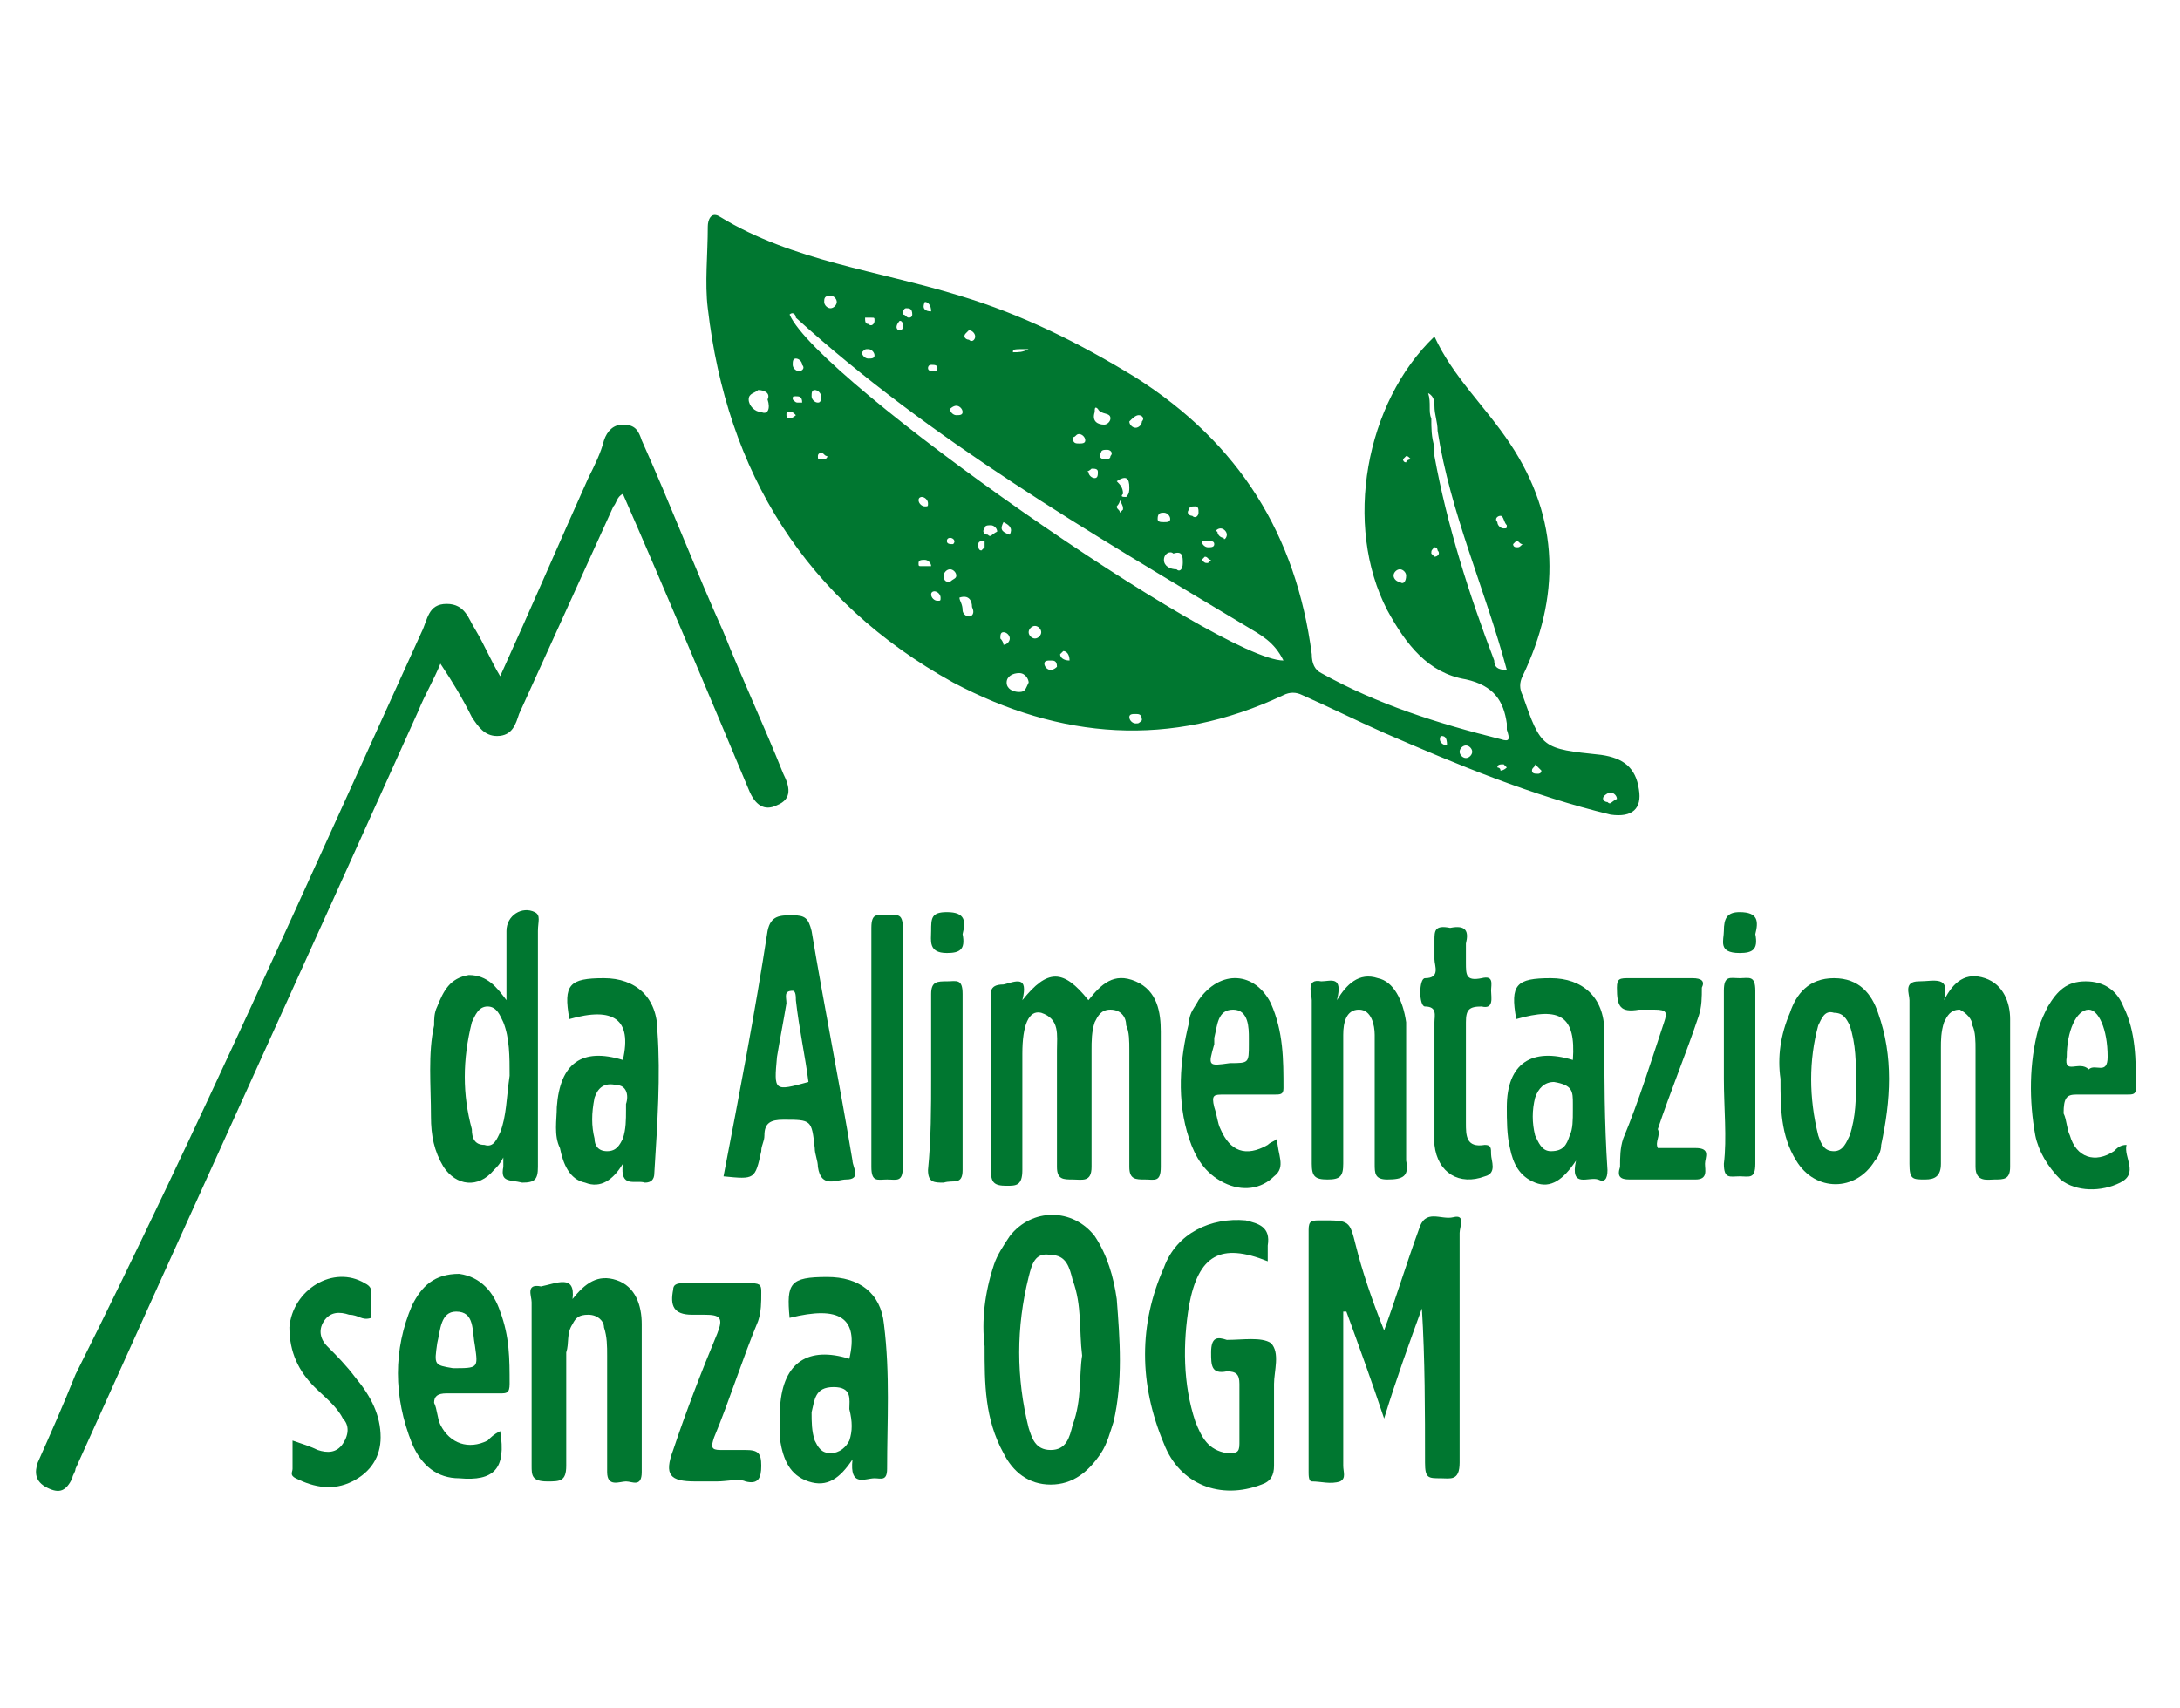
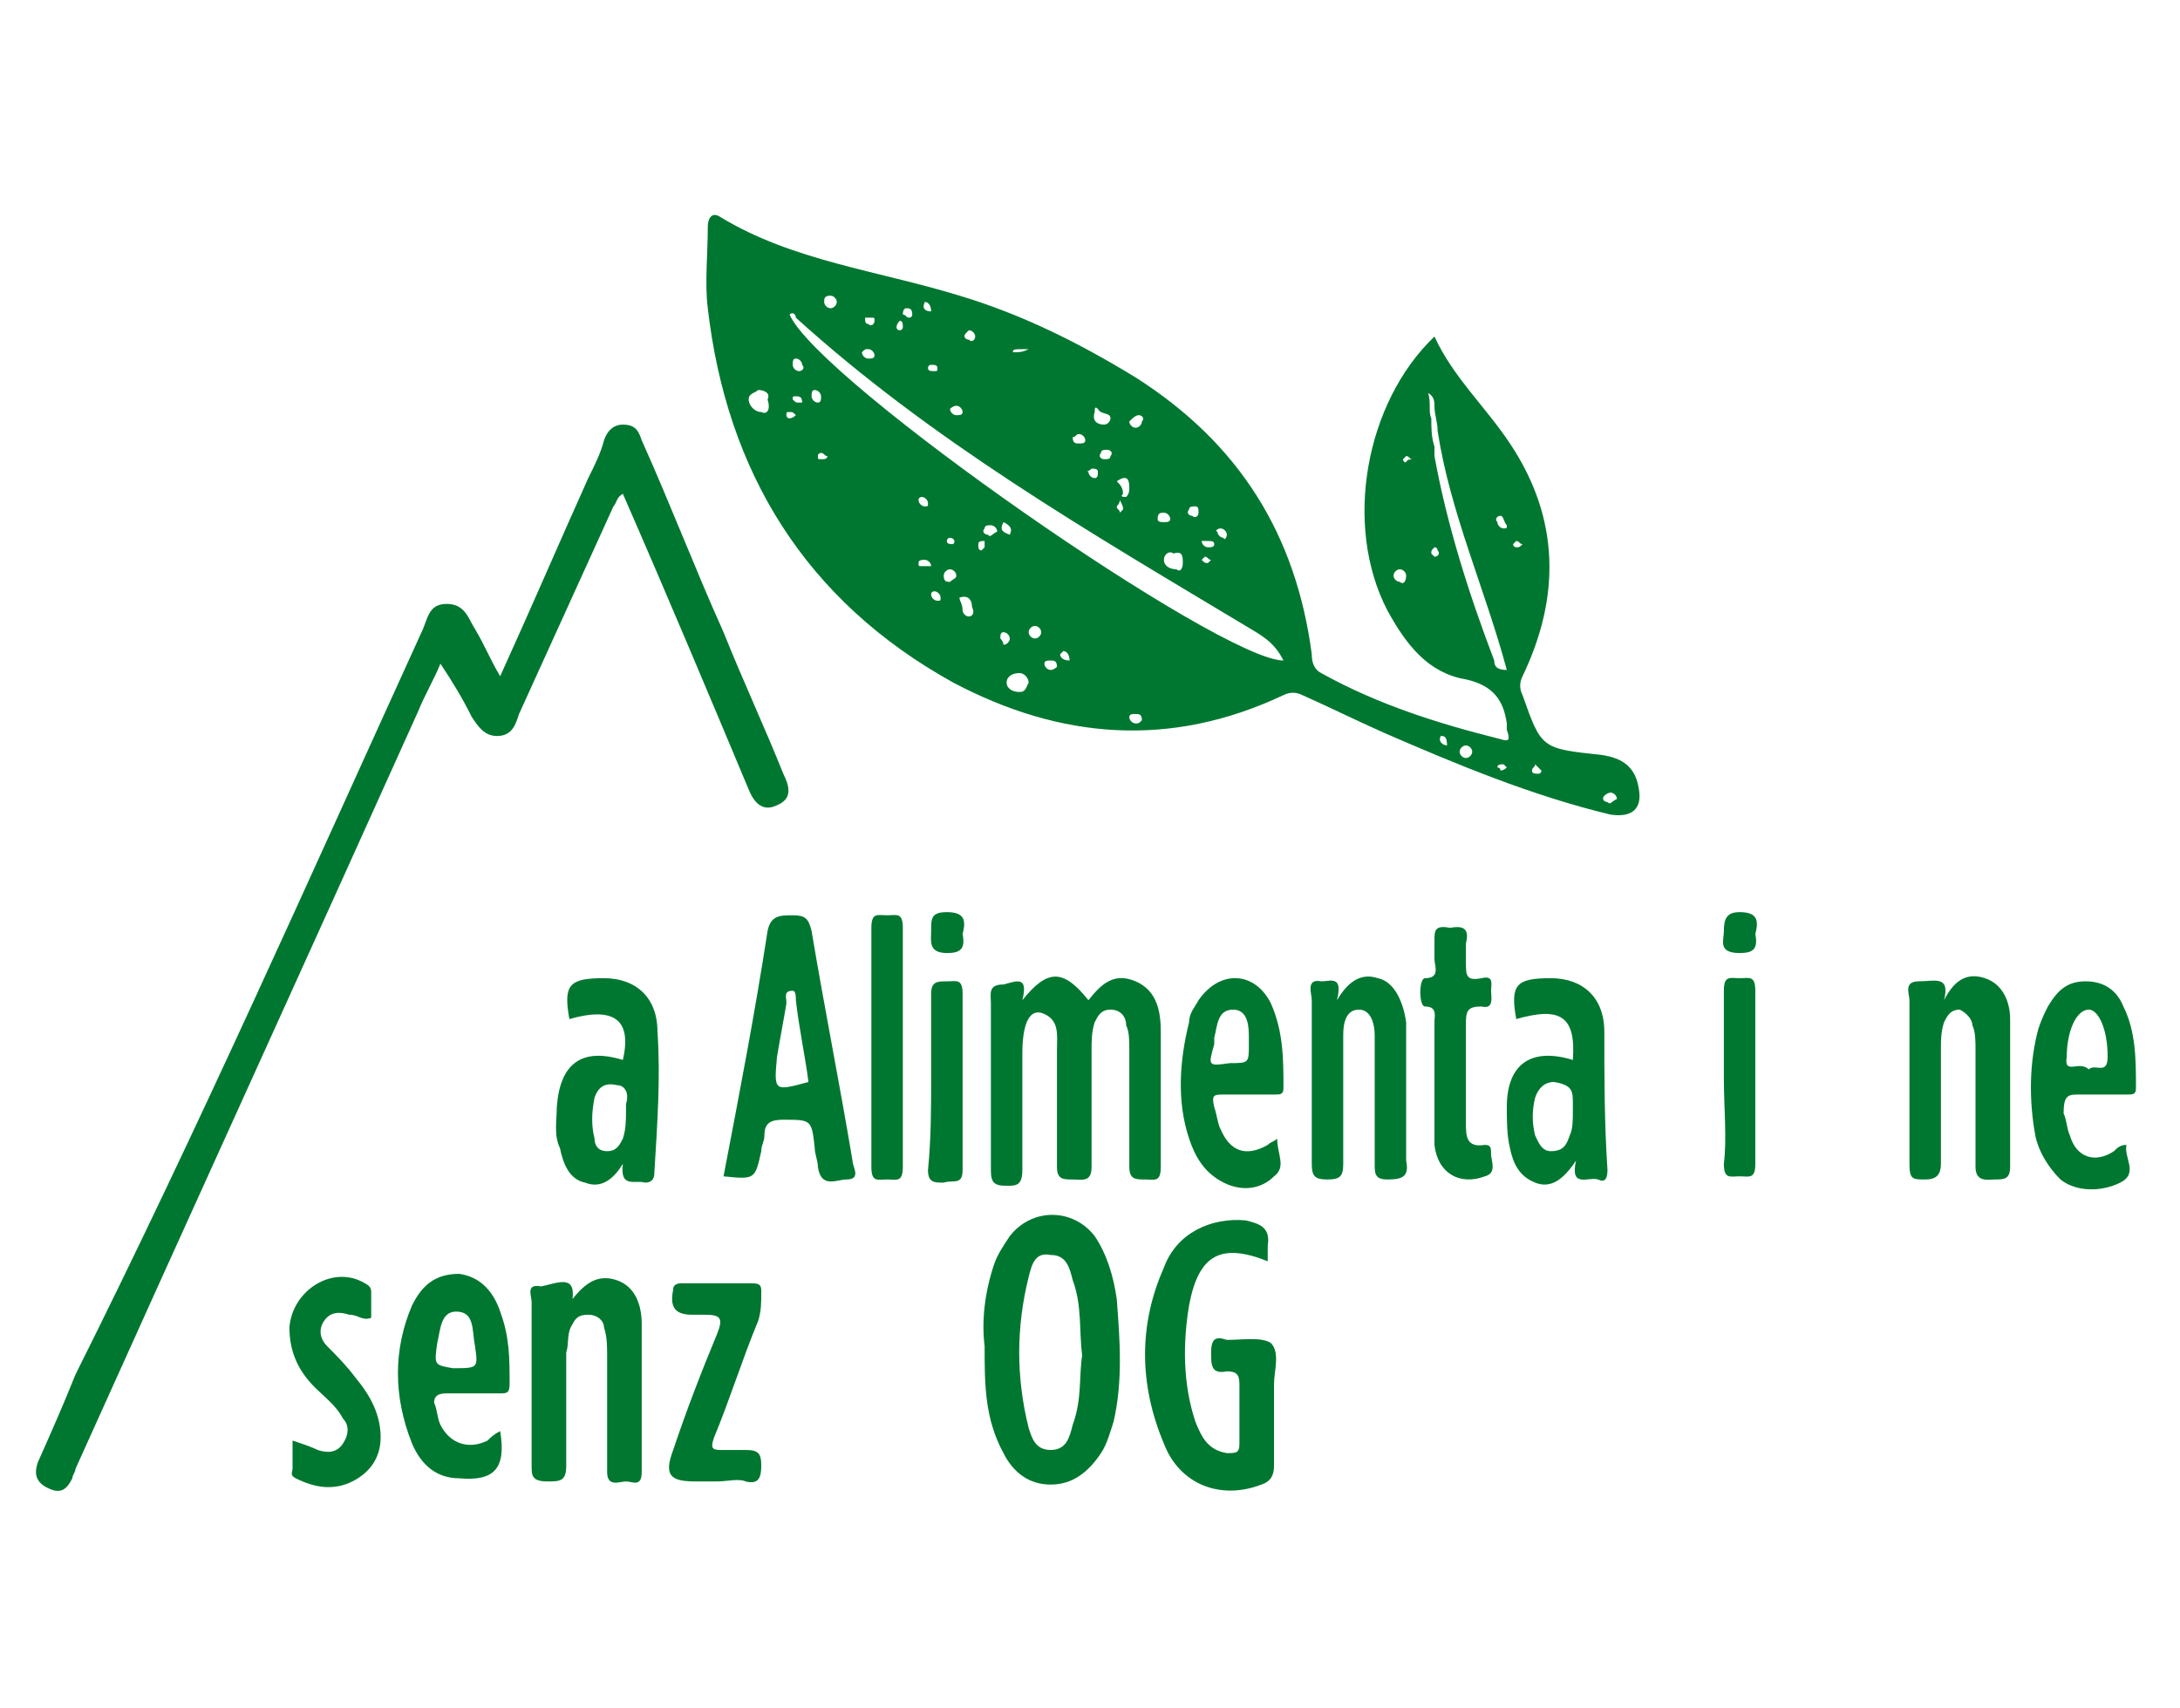
<svg xmlns="http://www.w3.org/2000/svg" version="1.1" id="Livello_1" x="0px" y="0px" viewBox="0 0 69.3 54.3" style="enable-background:new 0 0 69.3 54.3;" xml:space="preserve">
  <style type="text/css">
	.st0{fill:#007730;}
	.st1{fill:#017730;}
</style>
  <g>
    <path class="st0" d="M15.9,21.5c1-2.2,1.9-4.3,2.8-6.3c0.2-0.4,0.4-0.8,0.5-1.2c0.1-0.3,0.3-0.5,0.6-0.5c0.4,0,0.5,0.2,0.6,0.5   c0.9,2,1.7,4.1,2.6,6.1c0.6,1.5,1.3,3,1.9,4.5c0.2,0.4,0.3,0.8-0.2,1c-0.4,0.2-0.7,0-0.9-0.5c-1.3-3.1-2.6-6.2-4-9.4   c-0.2,0.1-0.2,0.3-0.3,0.4c-1,2.2-2,4.4-3,6.6c-0.1,0.3-0.2,0.7-0.7,0.7c-0.4,0-0.6-0.3-0.8-0.6c-0.3-0.6-0.6-1.1-1-1.7   c-0.2,0.5-0.5,1-0.7,1.5c-3.6,8-7.3,16.1-10.9,24.1c0,0.1-0.1,0.2-0.1,0.3c-0.2,0.4-0.4,0.5-0.8,0.3c-0.4-0.2-0.4-0.5-0.3-0.8   c0.4-0.9,0.8-1.8,1.2-2.8C6.3,35.9,9.8,28,13.4,20.1c0.2-0.4,0.2-0.9,0.8-0.9c0.6,0,0.7,0.5,0.9,0.8C15.4,20.5,15.6,21,15.9,21.5z" />
-     <path class="st0" d="M44,42.3c0.4-1.1,0.7-2.1,1.1-3.2c0.2-0.7,0.7-0.3,1.1-0.4c0.4-0.1,0.2,0.3,0.2,0.5c0,2.4,0,4.9,0,7.3   c0,0.6-0.3,0.5-0.6,0.5c-0.4,0-0.5,0-0.5-0.5c0-1.6,0-3.3-0.1-4.9c-0.4,1.1-0.8,2.2-1.2,3.5c-0.4-1.2-0.8-2.3-1.2-3.4   c0,0-0.1,0-0.1,0c0,1.6,0,3.2,0,4.9c0,0.2,0.1,0.4-0.1,0.5c-0.3,0.1-0.6,0-0.9,0c-0.1,0-0.1-0.2-0.1-0.3c0-2.6,0-5.1,0-7.7   c0-0.3,0.1-0.3,0.4-0.3c0.9,0,0.9,0,1.1,0.8C43.3,40.4,43.6,41.3,44,42.3z" />
    <path class="st0" d="M32.5,31.8c0.8-1,1.3-1,2.1,0c0.4-0.5,0.8-0.9,1.5-0.6c0.7,0.3,0.8,1,0.8,1.6c0,1.4,0,2.9,0,4.3   c0,0.5-0.2,0.4-0.5,0.4c-0.3,0-0.5,0-0.5-0.4c0-1.2,0-2.4,0-3.7c0-0.3,0-0.6-0.1-0.8c0-0.3-0.2-0.5-0.5-0.5c-0.3,0-0.4,0.2-0.5,0.4   c-0.1,0.3-0.1,0.6-0.1,0.9c0,1.2,0,2.4,0,3.7c0,0.5-0.3,0.4-0.6,0.4c-0.3,0-0.5,0-0.5-0.4c0-1.2,0-2.5,0-3.7c0-0.5,0.1-1-0.5-1.2   c-0.4-0.1-0.6,0.4-0.6,1.3c0,1.2,0,2.4,0,3.7c0,0.5-0.2,0.5-0.5,0.5c-0.4,0-0.5-0.1-0.5-0.5c0-1.8,0-3.5,0-5.3   c0-0.3-0.1-0.6,0.4-0.6C32.3,31.2,32.7,31,32.5,31.8z" />
    <path class="st0" d="M40.3,40.1c-1.5-0.6-2.2-0.2-2.5,1.4c-0.2,1.2-0.2,2.5,0.2,3.7c0.2,0.5,0.4,0.9,1,1c0.3,0,0.4,0,0.4-0.3   c0-0.6,0-1.2,0-1.9c0-0.3-0.1-0.4-0.4-0.4c-0.5,0.1-0.5-0.2-0.5-0.6c0-0.5,0.2-0.5,0.5-0.4c0.5,0,1.1-0.1,1.4,0.1   c0.3,0.3,0.1,0.9,0.1,1.3c0,0.9,0,1.7,0,2.6c0,0.3-0.1,0.5-0.4,0.6c-1.3,0.5-2.6,0-3.1-1.3c-0.8-1.9-0.8-3.8,0-5.6   c0.4-1.1,1.5-1.6,2.6-1.5c0.4,0.1,0.8,0.2,0.7,0.8C40.3,39.6,40.3,39.8,40.3,40.1z" />
    <path class="st1" d="M18.2,41.3c0.4-0.5,0.8-0.8,1.4-0.6c0.6,0.2,0.8,0.8,0.8,1.4c0,1.6,0,3.1,0,4.7c0,0.5-0.3,0.3-0.5,0.3   c-0.2,0-0.6,0.2-0.6-0.3c0-1.2,0-2.5,0-3.7c0-0.3,0-0.6-0.1-0.9c0-0.2-0.2-0.4-0.5-0.4c-0.3,0-0.4,0.1-0.5,0.3   c-0.2,0.3-0.1,0.6-0.2,0.9c0,1.2,0,2.4,0,3.6c0,0.5-0.2,0.5-0.6,0.5c-0.5,0-0.5-0.2-0.5-0.5c0-1.7,0-3.5,0-5.2   c0-0.2-0.2-0.6,0.3-0.5C17.7,40.8,18.3,40.5,18.2,41.3z" />
    <path class="st0" d="M42.5,31.8c0.3-0.5,0.7-0.9,1.3-0.7c0.5,0.1,0.8,0.7,0.9,1.4c0,1,0,2.1,0,3.1c0,0.5,0,0.9,0,1.3   c0.1,0.5-0.1,0.6-0.6,0.6c-0.4,0-0.4-0.2-0.4-0.5c0-1.2,0-2.4,0-3.6c0-0.2,0-0.3,0-0.5c0-0.3-0.1-0.8-0.5-0.8   c-0.4,0-0.5,0.4-0.5,0.8c0,1.4,0,2.7,0,4.1c0,0.4-0.1,0.5-0.5,0.5c-0.4,0-0.5-0.1-0.5-0.5c0-1.7,0-3.5,0-5.2c0-0.2-0.2-0.7,0.3-0.6   C42.3,31.2,42.7,31,42.5,31.8z" />
    <path class="st0" d="M61.8,31.8c0.3-0.6,0.7-0.9,1.3-0.7c0.6,0.2,0.8,0.8,0.8,1.3c0,0.7,0,1.5,0,2.2c0,0.8,0,1.7,0,2.5   c0,0.4-0.2,0.4-0.5,0.4c-0.2,0-0.6,0.1-0.6-0.4c0-1.2,0-2.5,0-3.7c0-0.3,0-0.6-0.1-0.8c0-0.2-0.2-0.4-0.4-0.5   c-0.3,0-0.4,0.2-0.5,0.4c-0.1,0.3-0.1,0.6-0.1,0.8c0,1.2,0,2.4,0,3.7c0,0.4-0.2,0.5-0.5,0.5c-0.4,0-0.5,0-0.5-0.5   c0-1.7,0-3.5,0-5.2c0-0.2-0.2-0.6,0.3-0.6C61.5,31.2,62,31,61.8,31.8z" />
    <path class="st0" d="M22.8,47.1c-0.2,0-0.4,0-0.7,0c-0.8,0-1-0.2-0.7-1c0.4-1.2,0.9-2.5,1.4-3.7c0.2-0.5,0.1-0.6-0.4-0.6   c-0.1,0-0.3,0-0.4,0c-0.6,0-0.7-0.3-0.6-0.8c0-0.2,0.2-0.2,0.3-0.2c0.7,0,1.5,0,2.2,0c0.3,0,0.3,0.1,0.3,0.3c0,0.3,0,0.6-0.1,0.9   c-0.5,1.2-0.9,2.5-1.4,3.7c-0.1,0.3-0.1,0.4,0.2,0.4c0.3,0,0.6,0,0.8,0c0.4,0,0.5,0.1,0.5,0.5c0,0.4-0.1,0.6-0.5,0.5   C23.5,47,23.1,47.1,22.8,47.1z" />
    <path class="st0" d="M9.3,45.8c0.3,0.1,0.6,0.2,0.8,0.3c0.3,0.1,0.6,0.1,0.8-0.2c0.2-0.3,0.2-0.6,0-0.8c-0.2-0.4-0.6-0.7-0.9-1   c-0.5-0.5-0.8-1.1-0.8-1.9c0.1-1.2,1.4-2,2.4-1.4c0.2,0.1,0.2,0.2,0.2,0.3c0,0.3,0,0.5,0,0.8c-0.3,0.1-0.4-0.1-0.7-0.1   c-0.3-0.1-0.6-0.1-0.8,0.2c-0.2,0.3-0.1,0.6,0.1,0.8c0.3,0.3,0.6,0.6,0.9,1c0.5,0.6,0.8,1.2,0.8,1.9c0,0.6-0.3,1.1-0.9,1.4   c-0.6,0.3-1.2,0.2-1.8-0.1c-0.2-0.1-0.1-0.2-0.1-0.3C9.3,46.3,9.3,46.1,9.3,45.8z" />
-     <path class="st0" d="M52.7,36.5c0.4,0,0.8,0,1.2,0c0.5,0,0.3,0.3,0.3,0.5c0,0.2,0.1,0.5-0.3,0.5c-0.7,0-1.4,0-2.1,0   c-0.3,0-0.4-0.1-0.3-0.4c0-0.3,0-0.6,0.1-0.9c0.5-1.2,0.9-2.5,1.3-3.7c0.1-0.3,0.1-0.4-0.3-0.4c-0.2,0-0.3,0-0.5,0   c-0.6,0.1-0.7-0.1-0.7-0.7c0-0.3,0.1-0.3,0.4-0.3c0.7,0,1.3,0,2,0c0.3,0,0.4,0.1,0.3,0.3c0,0.3,0,0.6-0.1,0.9   c-0.4,1.2-0.9,2.4-1.3,3.6C52.8,36.1,52.6,36.3,52.7,36.5z" />
    <path class="st0" d="M46.1,29.5c0.5-0.1,0.6,0.1,0.5,0.5c0,0.2,0,0.4,0,0.6c0,0.4,0,0.6,0.5,0.5c0.4-0.1,0.3,0.2,0.3,0.4   c0,0.2,0.1,0.6-0.3,0.5c-0.4,0-0.5,0.1-0.5,0.5c0,1.1,0,2.1,0,3.2c0,0.4,0,0.8,0.6,0.7c0.2,0,0.2,0.1,0.2,0.3   c0,0.2,0.2,0.6-0.2,0.7c-0.8,0.3-1.5-0.1-1.6-1c0-1.3,0-2.6,0-3.9c0-0.2,0.1-0.5-0.3-0.5c-0.2,0-0.2-0.9,0-0.9   c0.5,0,0.3-0.4,0.3-0.6c0-0.2,0-0.4,0-0.6C45.6,29.6,45.6,29.4,46.1,29.5z" />
    <path class="st0" d="M28.7,33.3c0,1.3,0,2.5,0,3.8c0,0.5-0.2,0.4-0.5,0.4c-0.3,0-0.5,0.1-0.5-0.4c0-2.5,0-5.1,0-7.6   c0-0.5,0.2-0.4,0.5-0.4c0.3,0,0.5-0.1,0.5,0.4C28.7,30.7,28.7,32,28.7,33.3z" />
    <path class="st0" d="M54.8,34.3c0-0.9,0-1.8,0-2.8c0-0.5,0.2-0.4,0.5-0.4c0.3,0,0.5-0.1,0.5,0.4c0,1.8,0,3.7,0,5.5   c0,0.5-0.2,0.4-0.5,0.4c-0.3,0-0.5,0.1-0.5-0.4C54.9,36.2,54.8,35.2,54.8,34.3z" />
    <path class="st0" d="M29.6,34.3c0-0.9,0-1.8,0-2.7c0-0.4,0.2-0.4,0.5-0.4c0.3,0,0.5-0.1,0.5,0.4c0,1.9,0,3.7,0,5.6   c0,0.5-0.3,0.3-0.6,0.4c-0.3,0-0.5,0-0.5-0.4C29.6,36.2,29.6,35.2,29.6,34.3z" />
    <path class="st0" d="M55.8,29.7c0.1,0.5-0.1,0.6-0.5,0.6c-0.7,0-0.5-0.4-0.5-0.7c0-0.4,0.1-0.6,0.5-0.6   C55.9,29,55.9,29.3,55.8,29.7z" />
    <path class="st0" d="M30.6,29.7c0.1,0.5-0.1,0.6-0.5,0.6c-0.6,0-0.5-0.4-0.5-0.7c0-0.4,0-0.6,0.5-0.6C30.7,29,30.7,29.3,30.6,29.7z   " />
    <path class="st0" d="M52.1,25.1c-0.1-0.7-0.5-1-1.2-1.1c-1.9-0.2-1.9-0.2-2.5-1.9c-0.1-0.2-0.1-0.4,0-0.6c1.2-2.5,1.2-5-0.4-7.4   c-0.8-1.2-1.8-2.1-2.4-3.4c-2.2,2.1-2.9,6-1.5,8.7c0.6,1.1,1.3,2,2.5,2.2c0.9,0.2,1.2,0.7,1.3,1.4c0,0.1,0,0.1,0,0.2   c0.1,0.3,0.1,0.4-0.2,0.3c-2-0.5-3.9-1.1-5.7-2.1c-0.2-0.1-0.3-0.3-0.3-0.6c-0.5-3.8-2.3-6.7-5.6-8.8c-1.8-1.1-3.6-2-5.6-2.6   c-2.6-0.8-5.3-1.1-7.6-2.5c-0.3-0.2-0.4,0.1-0.4,0.3c0,0.9-0.1,1.8,0,2.6c0.6,5.2,3.1,9.3,7.8,11.9c3.4,1.8,6.9,2.1,10.5,0.4   c0.2-0.1,0.4-0.1,0.6,0c0.9,0.4,1.7,0.8,2.6,1.2c2.3,1,4.7,2,7.2,2.6C51.9,26,52.2,25.7,52.1,25.1z M44.5,18.5   c-0.1,0-0.2-0.1-0.2-0.2c0-0.1,0.1-0.2,0.2-0.2c0.1,0,0.2,0.1,0.2,0.2C44.7,18.5,44.6,18.6,44.5,18.5z M44.7,14.7   c-0.1,0-0.1-0.1-0.1-0.1c0,0,0.1-0.1,0.1-0.1c0.1,0,0.1,0.1,0.2,0.1C44.7,14.6,44.7,14.7,44.7,14.7z M47.7,16.4   c0.1,0,0.1,0.2,0.2,0.3c0,0.1,0,0.1-0.1,0.1c-0.1,0-0.2-0.1-0.2-0.2C47.5,16.5,47.6,16.4,47.7,16.4z M45.6,17.7   c0,0-0.1-0.1-0.1-0.1c0-0.1,0-0.1,0.1-0.2c0.1,0,0.1,0.1,0.1,0.1C45.8,17.6,45.7,17.7,45.6,17.7z M47.5,21   c-0.8-2.1-1.5-4.3-1.9-6.5c0-0.1,0-0.2,0-0.3c-0.1-0.3-0.1-0.6-0.1-0.9c-0.1-0.2,0-0.5-0.1-0.8c0.2,0.1,0.2,0.3,0.2,0.4   c0,0,0,0,0,0c0,0.3,0.1,0.5,0.1,0.8c0.4,2.6,1.5,5,2.2,7.6C47.6,21.3,47.5,21.2,47.5,21z M38.8,16.8c0.1,0,0.2,0.1,0.2,0.2   c0,0.1-0.1,0.2-0.1,0.1c-0.1,0-0.2-0.1-0.2-0.2C38.6,16.9,38.7,16.8,38.8,16.8z M38.4,17.2c0.1,0,0.2,0,0.2,0.1   c0,0.1-0.1,0.1-0.2,0.1c-0.1,0-0.2-0.1-0.2-0.2C38.2,17.2,38.3,17.2,38.4,17.2z M38.3,17.7c0.1,0,0.1,0.1,0.2,0.1   c0,0-0.1,0.1-0.1,0.1c-0.1,0-0.1,0-0.2-0.1C38.2,17.8,38.3,17.7,38.3,17.7z M38,16.1c0.1,0,0.1,0.1,0.1,0.2c0,0.1-0.1,0.2-0.2,0.1   c-0.1,0-0.2-0.1-0.1-0.2C37.8,16.1,37.9,16.1,38,16.1z M37.6,17.9c0,0.2-0.1,0.3-0.2,0.2c-0.2,0-0.4-0.1-0.4-0.3   c0-0.2,0.2-0.3,0.3-0.2C37.6,17.5,37.6,17.7,37.6,17.9z M37,16.3c0.1,0,0.2,0.1,0.2,0.2c0,0.1-0.1,0.1-0.2,0.1   c-0.1,0-0.2,0-0.2-0.1C36.8,16.3,36.9,16.3,37,16.3z M36.2,13.2c0.1,0,0.2,0.1,0.1,0.2c0,0.1-0.1,0.2-0.2,0.2   c-0.1,0-0.2-0.1-0.2-0.2C36,13.3,36.1,13.2,36.2,13.2z M35.9,15.5c0,0.1,0,0.2-0.1,0.3c-0.1,0-0.2,0-0.1-0.1c0-0.2-0.1-0.3-0.2-0.4   C35.8,15.1,35.9,15.2,35.9,15.5z M35.7,16.2c0,0-0.1,0.1-0.1,0.1c0-0.1-0.1-0.1-0.1-0.2c0,0,0.1-0.1,0.1-0.2   C35.7,16.1,35.7,16.1,35.7,16.2z M34.9,13c0.1,0.2,0.4,0.1,0.4,0.3c0,0.1-0.1,0.2-0.2,0.2c-0.2,0-0.4-0.1-0.3-0.4   C34.8,13,34.8,12.9,34.9,13z M35.3,14.5c0,0.1-0.1,0.1-0.2,0.1c-0.1,0-0.2-0.1-0.1-0.2c0-0.1,0.1-0.1,0.2-0.1   C35.3,14.3,35.4,14.4,35.3,14.5z M34.7,14.9c0.1,0,0.2,0,0.2,0.1c0,0.1,0,0.2-0.1,0.2c-0.1,0-0.2-0.1-0.2-0.2   C34.5,15,34.6,15,34.7,14.9z M34.3,13.8c0.1,0,0.2,0.1,0.2,0.2c0,0.1-0.1,0.1-0.2,0.1c-0.1,0-0.2,0-0.2-0.2   C34.2,13.9,34.2,13.8,34.3,13.8z M32.7,11.1c-0.2,0.1-0.3,0.1-0.5,0.1C32.2,11.1,32.2,11.1,32.7,11.1z M30.8,10.5   c0.1,0,0.2,0.1,0.2,0.2c0,0.1-0.1,0.2-0.2,0.1c-0.1,0-0.2-0.1-0.1-0.2C30.7,10.6,30.8,10.5,30.8,10.5z M30.4,12.9   c0.1,0,0.2,0.1,0.2,0.2c0,0.1-0.1,0.1-0.2,0.1c-0.1,0-0.2-0.1-0.2-0.2C30.2,13,30.3,12.9,30.4,12.9z M29.8,11.7   c0,0.1,0,0.1-0.1,0.1c-0.1,0-0.2,0-0.2-0.1c0,0,0-0.1,0.1-0.1C29.7,11.6,29.8,11.6,29.8,11.7z M29.6,9.9   C29.6,9.9,29.5,9.9,29.6,9.9c-0.2,0-0.3-0.1-0.2-0.3C29.5,9.6,29.6,9.7,29.6,9.9z M28.8,9.8c0.1,0,0.2,0,0.2,0.2   c0,0.1-0.1,0.1-0.1,0.1c-0.1,0-0.1-0.1-0.2-0.1C28.7,9.8,28.8,9.8,28.8,9.8z M28.6,10.2c0.1,0,0.1,0.1,0.1,0.2   c0,0.1-0.1,0.1-0.1,0.1c-0.1,0-0.1-0.1-0.1-0.1C28.5,10.3,28.6,10.2,28.6,10.2z M27.7,10.1c0.1,0,0.1,0,0.1,0.1   c0,0.1-0.1,0.2-0.2,0.1c-0.1,0-0.1-0.1-0.1-0.2C27.6,10.1,27.7,10.1,27.7,10.1z M27.6,11.1c0.1,0,0.2,0.1,0.2,0.2   c0,0.1-0.1,0.1-0.2,0.1c-0.1,0-0.2-0.1-0.2-0.2C27.5,11.1,27.5,11.1,27.6,11.1z M26.4,9.4c0.1,0,0.2,0.1,0.2,0.2   c0,0.1-0.1,0.2-0.2,0.2c-0.1,0-0.2-0.1-0.2-0.2C26.2,9.5,26.2,9.4,26.4,9.4z M24.2,13.1c-0.2,0-0.4-0.2-0.4-0.4   c0-0.2,0.2-0.2,0.3-0.3c0.2,0,0.4,0.1,0.3,0.3C24.5,13,24.4,13.2,24.2,13.1z M25.1,13.3c-0.1,0-0.1-0.1-0.1-0.1   c0-0.1,0-0.1,0.1-0.1c0.1,0,0.1,0,0.2,0.1C25.3,13.2,25.2,13.3,25.1,13.3z M25.4,12.8c-0.1,0-0.1,0-0.2-0.1c0-0.1,0-0.1,0.1-0.1   c0.1,0,0.2,0,0.2,0.2C25.5,12.8,25.4,12.8,25.4,12.8z M25.4,11.8c-0.1,0-0.2-0.1-0.2-0.2c0-0.1,0-0.2,0.1-0.2   c0.1,0,0.2,0.1,0.2,0.2C25.6,11.7,25.5,11.8,25.4,11.8z M25.8,12.6c0-0.1,0-0.2,0.1-0.2c0.1,0,0.2,0.1,0.2,0.2c0,0.1,0,0.2-0.1,0.2   C25.9,12.8,25.8,12.7,25.8,12.6z M26.1,14.6c-0.1,0-0.1,0-0.1-0.1c0-0.1,0.1-0.1,0.1-0.1c0.1,0,0.1,0.1,0.2,0.1   C26.3,14.6,26.2,14.6,26.1,14.6z M29.3,18c-0.1,0-0.1,0-0.1-0.1c0-0.1,0.1-0.1,0.2-0.1c0.1,0,0.2,0.1,0.2,0.2   C29.5,18,29.4,18,29.3,18z M29.4,16.1c-0.1,0-0.2-0.1-0.2-0.2c0-0.1,0.1-0.1,0.1-0.1c0.1,0,0.2,0.1,0.2,0.2   C29.5,16.1,29.5,16.1,29.4,16.1z M29.8,19.1c-0.1,0-0.2-0.1-0.2-0.2c0-0.1,0.1-0.1,0.1-0.1c0.1,0,0.2,0.1,0.2,0.2   C29.9,19.1,29.9,19.1,29.8,19.1z M30.2,18.5c-0.1,0-0.2,0-0.2-0.2c0-0.1,0.1-0.2,0.2-0.2c0.1,0,0.2,0.1,0.2,0.2   C30.4,18.4,30.3,18.4,30.2,18.5z M30.3,17.3c-0.1,0-0.2,0-0.2-0.1c0-0.1,0.1-0.1,0.1-0.1C30.3,17.1,30.4,17.2,30.3,17.3   C30.4,17.3,30.3,17.3,30.3,17.3z M30.8,19.6c-0.1,0-0.2-0.1-0.2-0.2c0-0.2-0.1-0.3-0.1-0.4c0.3-0.1,0.4,0.1,0.4,0.3   C31,19.5,30.9,19.6,30.8,19.6z M31.3,17.4c0,0-0.1,0.1-0.1,0.1c-0.1,0-0.1-0.1-0.1-0.2c0-0.1,0.1-0.1,0.2-0.1   C31.3,17.3,31.3,17.4,31.3,17.4z M31.4,17c-0.1,0-0.2-0.1-0.1-0.2c0-0.1,0.1-0.1,0.2-0.1c0.1,0,0.2,0.1,0.2,0.2   C31.5,17,31.5,17.1,31.4,17z M31.8,20.3c0-0.1,0-0.2,0.1-0.2c0.1,0,0.2,0.1,0.2,0.2c0,0.1-0.1,0.2-0.2,0.2   C31.9,20.5,31.9,20.4,31.8,20.3z M31.9,16.6c0.2,0.1,0.3,0.2,0.2,0.4C31.8,16.9,31.8,16.8,31.9,16.6z M32.4,22   c-0.2,0-0.4-0.1-0.4-0.3c0-0.2,0.2-0.3,0.4-0.3c0.2,0,0.3,0.2,0.3,0.3C32.6,21.9,32.6,22,32.4,22z M32.9,20.3   c-0.1,0-0.2-0.1-0.2-0.2c0-0.1,0.1-0.2,0.2-0.2c0.1,0,0.2,0.1,0.2,0.2C33.1,20.2,33,20.3,32.9,20.3z M33.4,21.3   c-0.1,0-0.2-0.1-0.2-0.2c0-0.1,0.1-0.1,0.2-0.1c0.1,0,0.2,0,0.2,0.2C33.5,21.3,33.4,21.3,33.4,21.3z M33.7,20.8   c0,0,0.1-0.1,0.1-0.1c0.1,0,0.2,0.1,0.2,0.3C33.8,21,33.7,20.9,33.7,20.8z M36.1,23c-0.1,0-0.2-0.1-0.2-0.2c0-0.1,0.1-0.1,0.2-0.1   c0.1,0,0.2,0,0.2,0.2C36.2,23,36.2,23,36.1,23z M25.1,10c0.1-0.1,0.2,0,0.2,0.1c4.3,3.9,9.3,6.8,14.3,9.8c0.5,0.3,0.9,0.5,1.2,1.1   C38.8,21,26,12.1,25.1,10z M46,23.7c-0.1,0-0.3-0.1-0.2-0.3C45.9,23.4,46,23.4,46,23.7C46,23.6,46,23.7,46,23.7z M46.6,24.1   c-0.1,0-0.2-0.1-0.2-0.2c0-0.1,0.1-0.2,0.2-0.2c0.1,0,0.2,0.1,0.2,0.2C46.8,24,46.7,24.1,46.6,24.1z M47.7,24.5   c0-0.1-0.1-0.1-0.1-0.1c0-0.1,0.1-0.1,0.2-0.1c0,0,0.1,0.1,0.1,0.1C47.8,24.5,47.7,24.5,47.7,24.5z M48.1,17.3c0,0,0.1-0.1,0.1-0.1   c0.1,0,0.1,0.1,0.2,0.1c-0.1,0.1-0.1,0.1-0.2,0.1C48.2,17.4,48.1,17.4,48.1,17.3z M48.9,24.6c-0.1,0-0.2,0-0.2-0.1   c0-0.1,0.1-0.1,0.1-0.2c0.1,0.1,0.1,0.1,0.2,0.2C49,24.6,48.9,24.6,48.9,24.6z M51.1,25.5c-0.1,0-0.2-0.1-0.1-0.2   c0,0,0.1-0.1,0.2-0.1c0.1,0,0.2,0.1,0.2,0.2C51.2,25.5,51.2,25.6,51.1,25.5z" />
    <path class="st0" d="M35.5,41.3c-0.1-0.7-0.3-1.4-0.7-2c-0.7-0.9-2-0.9-2.7,0c-0.2,0.3-0.4,0.6-0.5,0.9c-0.3,0.9-0.4,1.8-0.3,2.6   c0,1.2,0,2.3,0.6,3.4c0.3,0.6,0.8,1,1.5,1c0.7,0,1.2-0.4,1.6-1c0.2-0.3,0.3-0.7,0.4-1C35.7,43.9,35.6,42.6,35.5,41.3z M34.1,45.3   c-0.1,0.4-0.2,0.8-0.7,0.8c-0.5,0-0.6-0.4-0.7-0.7c-0.4-1.6-0.4-3.2,0-4.8c0.1-0.4,0.2-0.8,0.7-0.7c0.5,0,0.6,0.4,0.7,0.8   c0.3,0.8,0.2,1.6,0.3,2.4C34.3,43.7,34.4,44.5,34.1,45.3z" />
-     <path class="st0" d="M17,29c-0.4-0.2-0.9,0.1-0.9,0.6c0,0.7,0,1.5,0,2.2c-0.3-0.4-0.6-0.8-1.2-0.8c-0.6,0.1-0.8,0.5-1,1   c-0.1,0.2-0.1,0.4-0.1,0.6c-0.2,0.9-0.1,1.9-0.1,2.9c0,0.6,0.1,1.1,0.4,1.6c0.4,0.6,1.1,0.7,1.6,0.1c0.1-0.1,0.2-0.2,0.3-0.4   c0,0.2,0,0.2,0,0.3c-0.1,0.5,0.2,0.4,0.6,0.5c0.4,0,0.5-0.1,0.5-0.5c0-2.5,0-5,0-7.5C17.1,29.3,17.2,29.1,17,29z M15.9,36   c-0.1,0.2-0.2,0.5-0.5,0.4c-0.3,0-0.4-0.2-0.4-0.5c-0.3-1.1-0.3-2.2,0-3.4c0.1-0.2,0.2-0.5,0.5-0.5c0.3,0,0.4,0.3,0.5,0.5   c0.2,0.5,0.2,1.1,0.2,1.7C16.1,34.9,16.1,35.5,15.9,36z" />
    <path class="st0" d="M27.1,36.9c-0.4-2.4-0.9-4.9-1.3-7.3c-0.1-0.4-0.2-0.5-0.6-0.5c-0.4,0-0.7,0-0.8,0.5c-0.4,2.6-0.9,5.2-1.4,7.8   c1,0.1,1,0.1,1.2-0.8c0-0.2,0.1-0.3,0.1-0.5c0-0.4,0.2-0.5,0.6-0.5c0.9,0,0.9,0,1,0.9c0,0.2,0.1,0.4,0.1,0.6   c0.1,0.7,0.6,0.4,0.9,0.4C27.4,37.5,27.1,37.1,27.1,36.9z M24.7,33.6c0.1-0.6,0.2-1.1,0.3-1.7c0-0.2-0.1-0.4,0.2-0.4   c0.1,0,0.1,0.2,0.1,0.3c0.1,0.9,0.3,1.8,0.4,2.6C24.6,34.7,24.6,34.7,24.7,33.6z" />
-     <path class="st1" d="M28.1,42.1c-0.1-1-0.8-1.5-1.8-1.5c-1.2,0-1.3,0.2-1.2,1.3c1.6-0.4,2.2,0,1.9,1.3c-1.3-0.4-2.1,0.1-2.2,1.5   c0,0.4,0,0.7,0,1.1c0.1,0.6,0.3,1.1,0.9,1.3c0.6,0.2,1-0.1,1.4-0.7C27,47.3,27.5,47,27.8,47c0.2,0,0.4,0.1,0.4-0.3   C28.2,45.2,28.3,43.7,28.1,42.1z M27,45.8c-0.1,0.2-0.3,0.4-0.6,0.4c-0.3,0-0.4-0.2-0.5-0.4c-0.1-0.3-0.1-0.6-0.1-0.9   c0.1-0.4,0.1-0.8,0.7-0.8c0.6,0,0.5,0.4,0.5,0.7C27.1,45.2,27.1,45.5,27,45.8z" />
    <path class="st0" d="M14.2,44.3c0.6,0,1.1,0,1.7,0c0.2,0,0.3,0,0.3-0.3c0-0.8,0-1.5-0.3-2.3c-0.2-0.6-0.6-1.1-1.3-1.2   c-0.8,0-1.2,0.4-1.5,1c-0.6,1.4-0.6,2.9,0,4.4c0.3,0.7,0.8,1.1,1.5,1.1c1.1,0.1,1.5-0.3,1.3-1.5c-0.2,0.1-0.3,0.2-0.4,0.3   c-0.6,0.3-1.2,0.1-1.5-0.5c-0.1-0.2-0.1-0.5-0.2-0.7C13.8,44.4,13.9,44.3,14.2,44.3z M13.9,42.7c0.1-0.4,0.1-1,0.6-1   c0.6,0,0.5,0.6,0.6,1.1c0.1,0.7,0.1,0.7-0.7,0.7C13.8,43.4,13.8,43.4,13.9,42.7z" />
    <path class="st0" d="M51,32.8c0-1.1-0.7-1.7-1.7-1.7c-1.1,0-1.3,0.2-1.1,1.3c1.4-0.4,1.9-0.1,1.8,1.3c-1.3-0.4-2.1,0.1-2.1,1.5   c0,0.4,0,0.9,0.1,1.3c0.1,0.5,0.3,0.9,0.8,1.1c0.5,0.2,0.9-0.1,1.3-0.7c-0.2,0.9,0.4,0.5,0.7,0.6c0.2,0.1,0.3,0,0.3-0.3   C51,35.7,51,34.2,51,32.8z M50,35.1c0,0.1,0,0.1,0,0.2c0,0.3,0,0.6-0.1,0.8c-0.1,0.3-0.2,0.5-0.6,0.5c-0.3,0-0.4-0.3-0.5-0.5   c-0.1-0.4-0.1-0.8,0-1.2c0.1-0.3,0.3-0.5,0.6-0.5C50,34.5,50,34.7,50,35.1z" />
    <path class="st0" d="M20.9,32.8c0-1.1-0.7-1.7-1.7-1.7c-1.1,0-1.3,0.2-1.1,1.3c1.4-0.4,2,0,1.7,1.3c-1.3-0.4-2,0.1-2.1,1.5   c0,0.4-0.1,0.9,0.1,1.3c0.1,0.5,0.3,1,0.8,1.1c0.5,0.2,0.9-0.1,1.2-0.6c-0.1,0.8,0.4,0.5,0.7,0.6c0.2,0,0.3-0.1,0.3-0.3   C20.9,35.7,21,34.2,20.9,32.8z M19.9,35.1c0,0.1,0,0.1,0,0.2c0,0.3,0,0.6-0.1,0.9c-0.1,0.2-0.2,0.4-0.5,0.4c-0.3,0-0.4-0.2-0.4-0.4   c-0.1-0.4-0.1-0.8,0-1.3c0.1-0.3,0.3-0.5,0.7-0.4C19.9,34.5,20,34.8,19.9,35.1z" />
-     <path class="st0" d="M59.7,32.2c-0.2-0.6-0.6-1.1-1.4-1.1c-0.8,0-1.2,0.5-1.4,1.1c-0.3,0.7-0.4,1.4-0.3,2.1c0,0.9,0,1.8,0.5,2.6   c0.6,1,1.9,1,2.5,0c0.1-0.1,0.2-0.3,0.2-0.5C60.1,35,60.2,33.6,59.7,32.2z M58.8,36.1c-0.1,0.2-0.2,0.5-0.5,0.5   c-0.3,0-0.4-0.2-0.5-0.5c-0.3-1.2-0.3-2.4,0-3.5c0.1-0.2,0.2-0.5,0.5-0.4c0.3,0,0.4,0.2,0.5,0.4c0.2,0.6,0.2,1.2,0.2,1.8   C59,34.9,59,35.5,58.8,36.1z" />
    <path class="st0" d="M66,34.8c0.5,0,1,0,1.6,0c0.2,0,0.3,0,0.3-0.2c0-0.9,0-1.8-0.4-2.6c-0.2-0.5-0.6-0.8-1.2-0.8   c-0.6,0-0.9,0.3-1.2,0.8c-0.1,0.2-0.2,0.4-0.3,0.7c-0.3,1.1-0.3,2.3-0.1,3.4c0.1,0.5,0.4,1,0.8,1.4c0.5,0.4,1.3,0.4,1.9,0.1   c0.6-0.3,0.1-0.8,0.2-1.2c-0.2,0-0.3,0.1-0.4,0.2c-0.6,0.4-1.2,0.2-1.4-0.5c-0.1-0.2-0.1-0.5-0.2-0.7C65.6,34.9,65.7,34.8,66,34.8z    M65.7,33.6c0-0.8,0.3-1.5,0.7-1.5c0.3,0,0.6,0.6,0.6,1.5c0,0.6-0.4,0.2-0.6,0.4C66.1,33.7,65.6,34.2,65.7,33.6z" />
    <path class="st0" d="M38.9,34.8c0.5,0,1,0,1.6,0c0.2,0,0.3,0,0.3-0.2c0-0.9,0-1.8-0.4-2.7c-0.5-1-1.6-1.1-2.3-0.1   c-0.1,0.2-0.3,0.4-0.3,0.7c-0.3,1.2-0.4,2.5,0,3.7c0.2,0.6,0.5,1.1,1.1,1.4c0.6,0.3,1.2,0.2,1.6-0.2c0.4-0.3,0.1-0.7,0.1-1.2   c-0.1,0.1-0.2,0.1-0.3,0.2c-0.7,0.4-1.2,0.2-1.5-0.5c-0.1-0.2-0.1-0.4-0.2-0.7C38.5,34.8,38.6,34.8,38.9,34.8z M38.6,33.2   c0-0.1,0-0.1,0-0.2c0.1-0.4,0.1-0.9,0.6-0.9c0.5,0,0.5,0.6,0.5,0.9c0,0.1,0,0.1,0,0.2c0,0.6,0,0.6-0.6,0.6   C38.4,33.9,38.4,33.9,38.6,33.2z" />
  </g>
</svg>